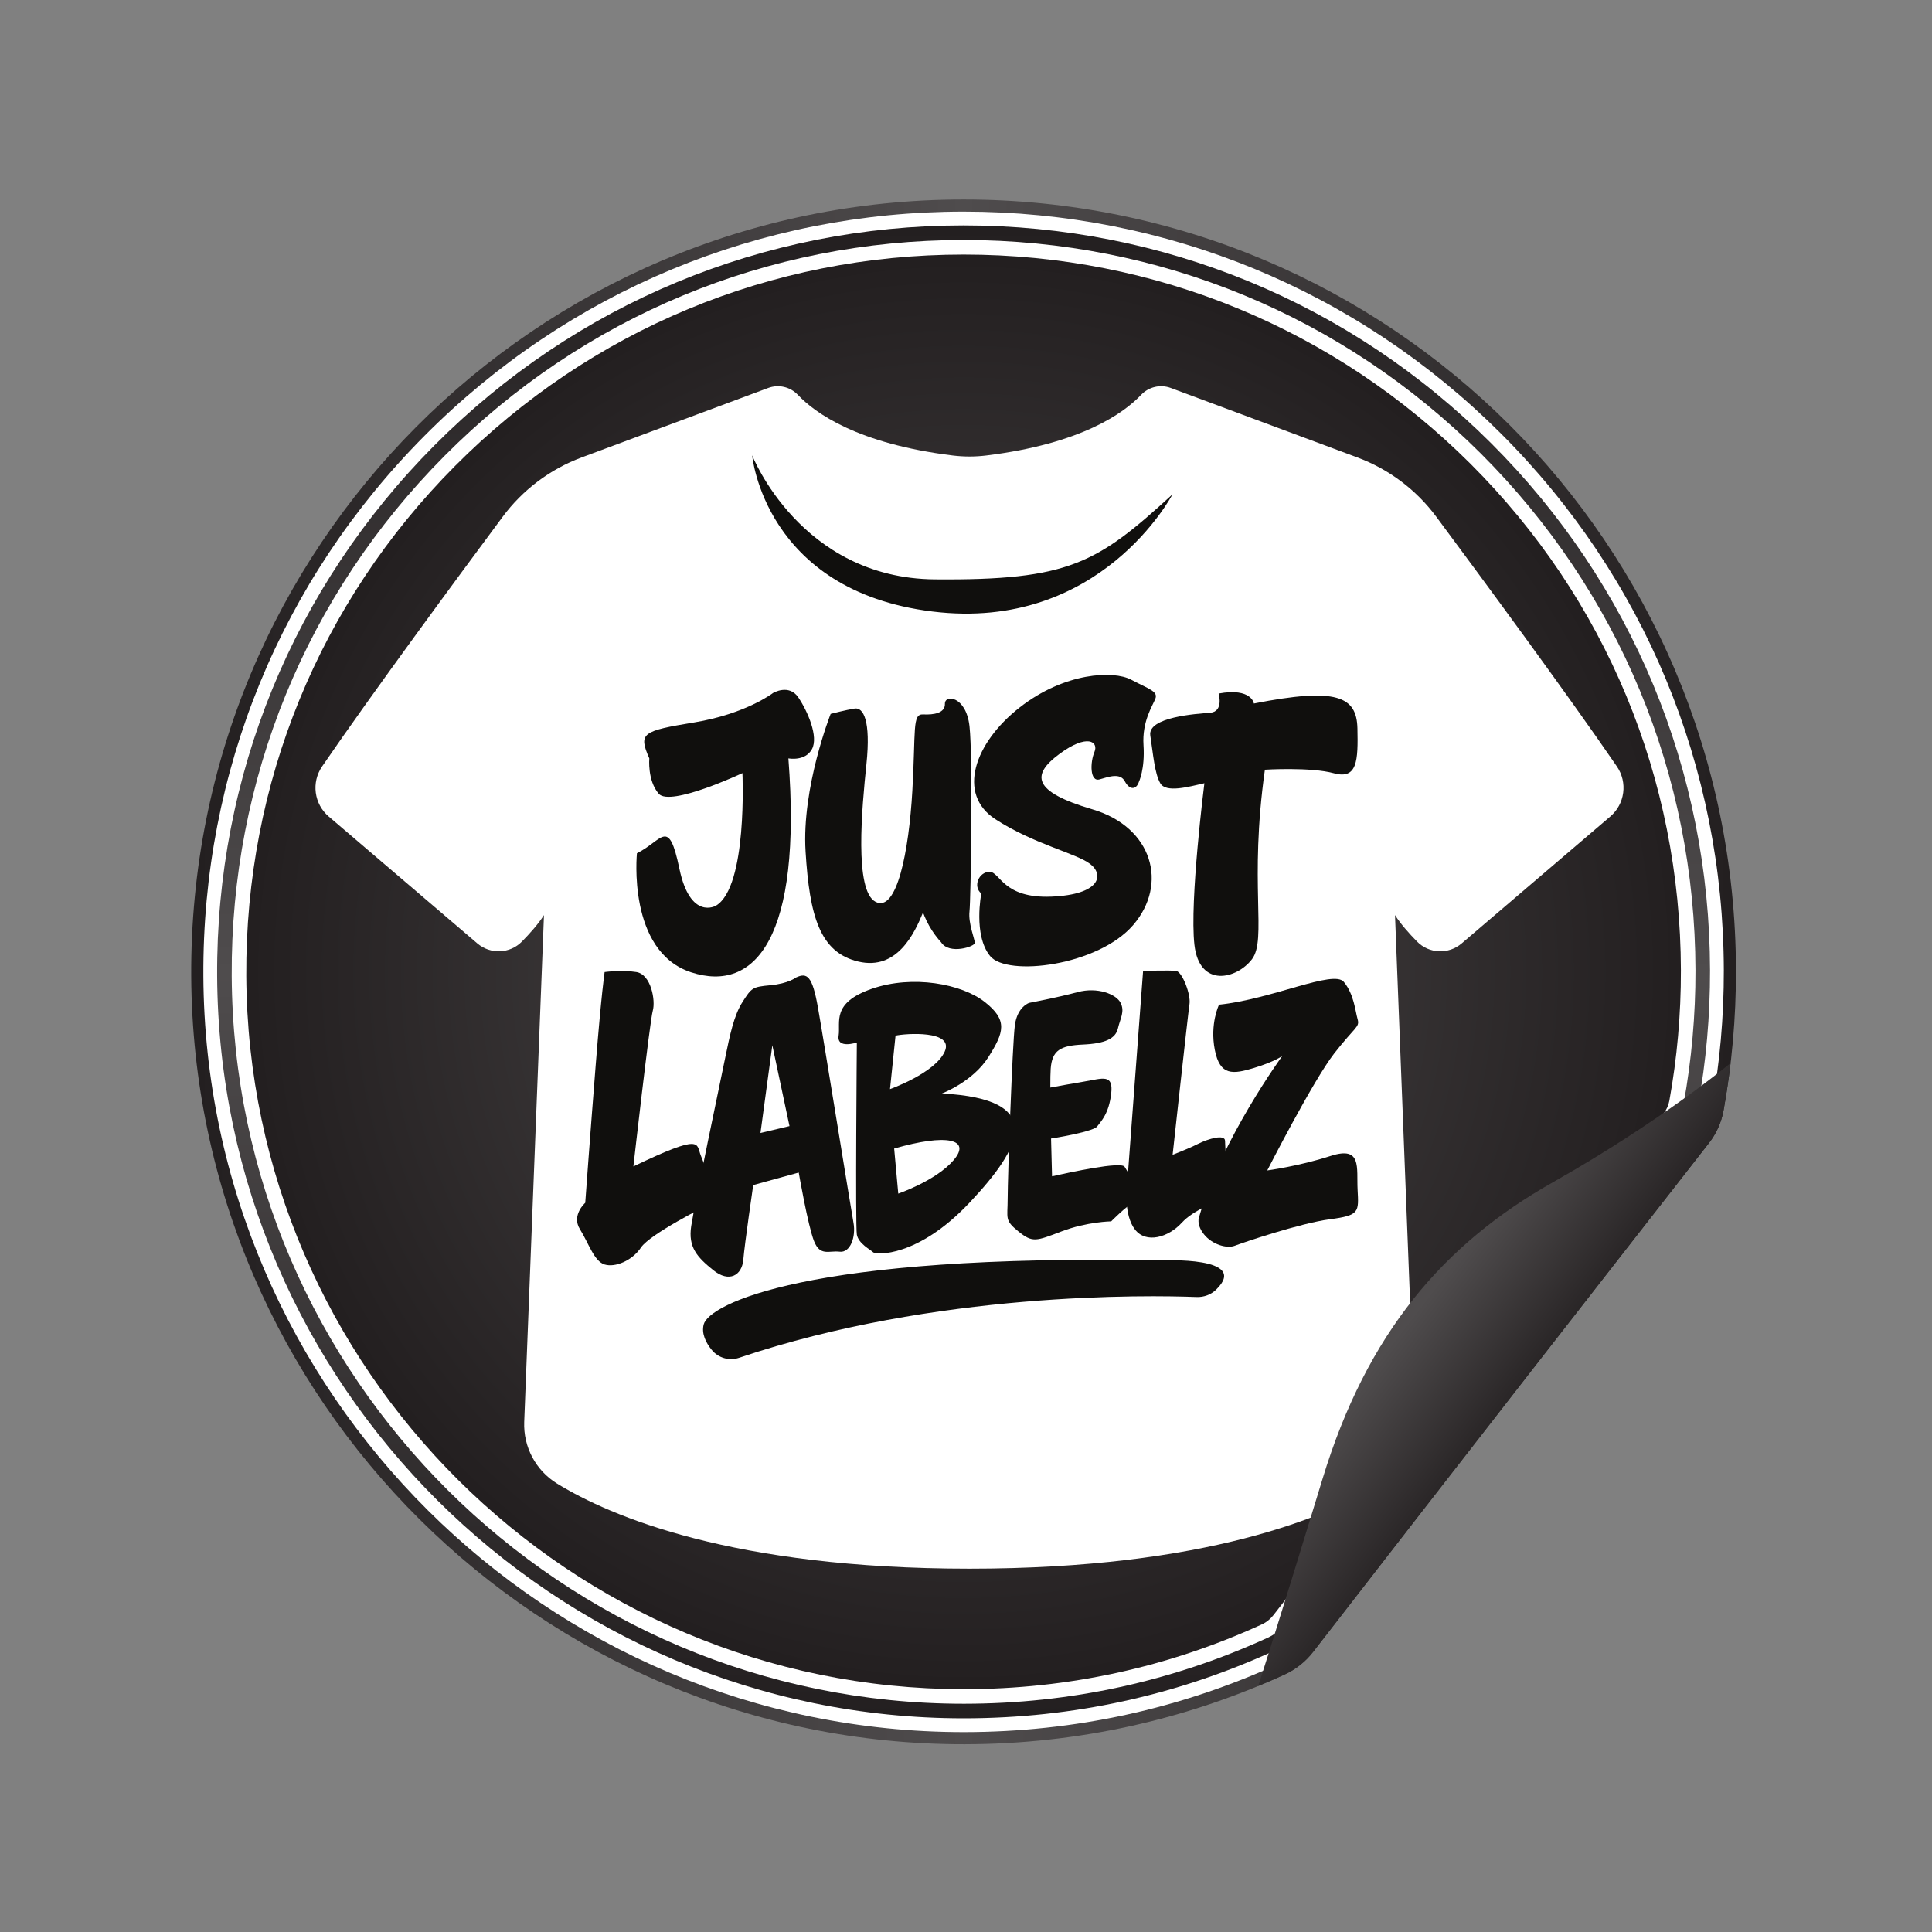
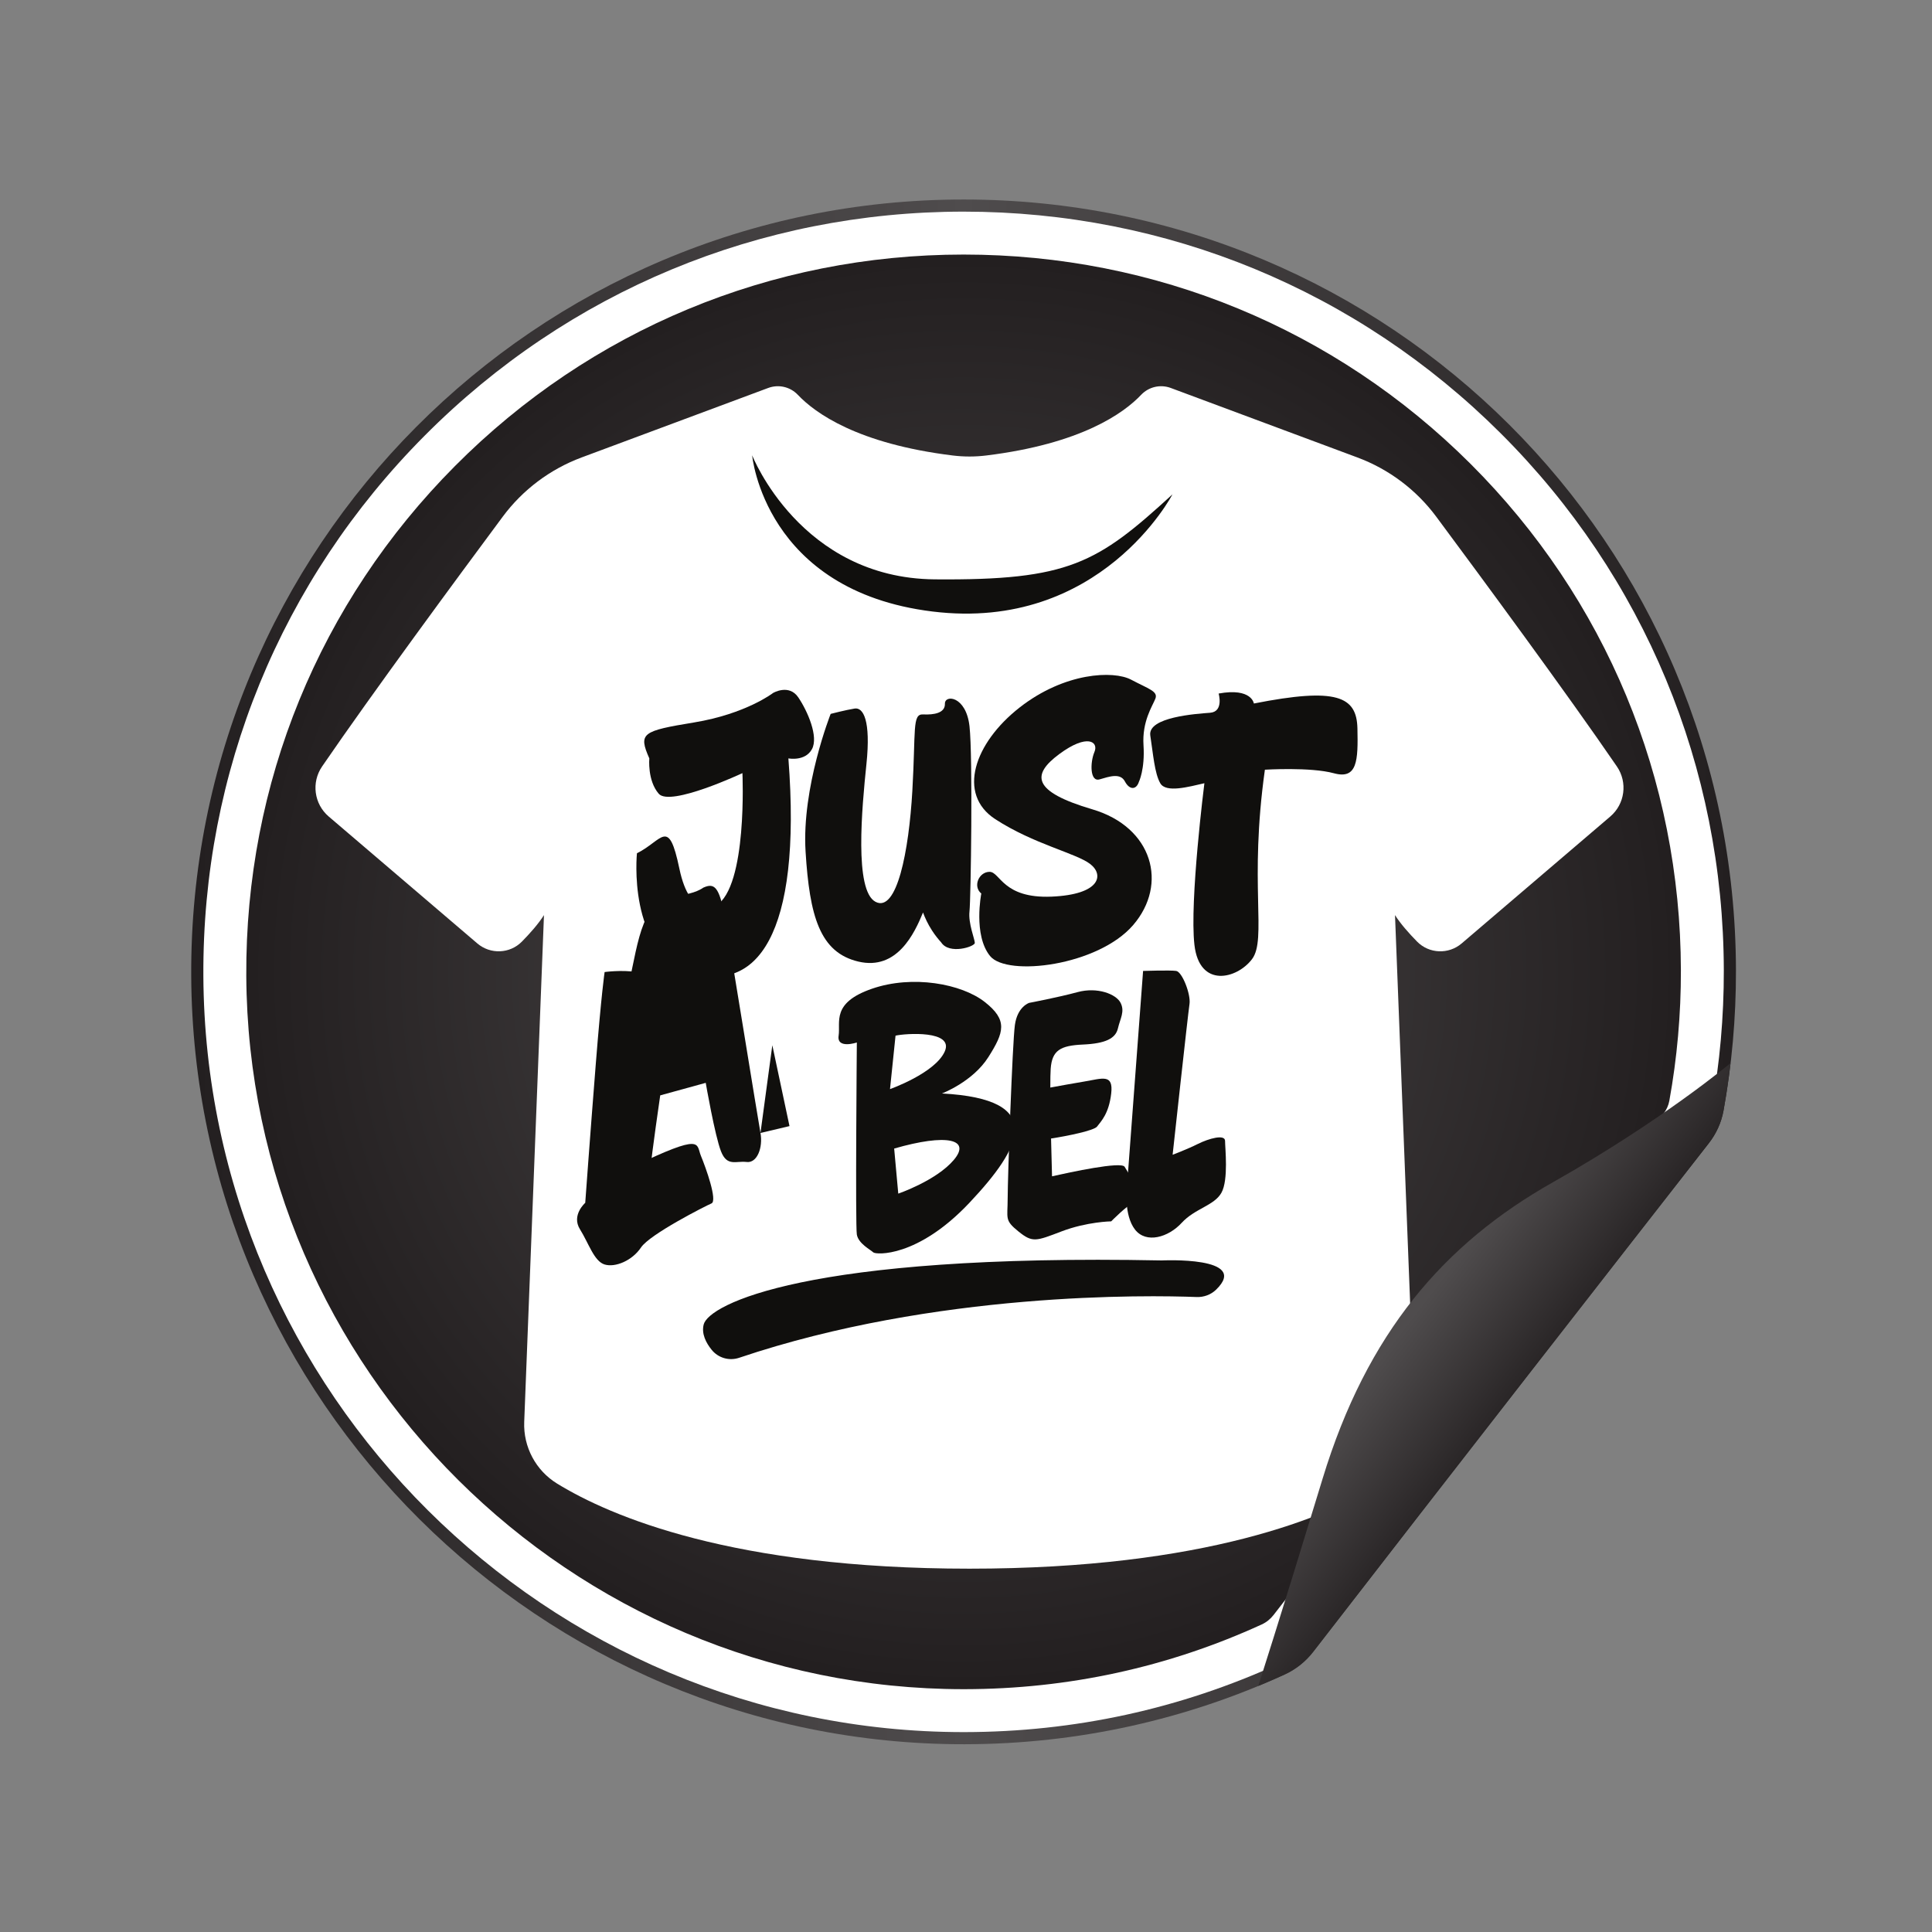
<svg xmlns="http://www.w3.org/2000/svg" viewBox="0 0 1058.267 1058.267" height="1058.267" width="1058.267" id="svg1" version="1.1">
  <rect x="0" y="0" width="1058.267" height="1058.267" fill="#808080" stroke="none" />
  <defs id="defs1">
    <linearGradient id="linearGradient4" spreadMethod="pad" gradientTransform="matrix(6362,0,0,-6362,787.506,3954.27)" gradientUnits="userSpaceOnUse" y2="0" x2="1" y1="0" x1="0">
      <stop id="stop2" offset="0" style="stop-opacity:1;stop-color:#231f20" />
      <stop id="stop3" offset="0.5" style="stop-opacity:1;stop-color:#4f4c4d" />
      <stop id="stop4" offset="1" style="stop-opacity:1;stop-color:#231f20" />
    </linearGradient>
    <clipPath id="clipPath4" clipPathUnits="userSpaceOnUse">
      <path id="path4" transform="translate(0,2.5000001e-4)" d="m 7098.2,3382.57 c 34.05,187.55 51.7,380.81 51.3,578.27 C 7145.93,5718.07 5725.72,7135.27 3968.49,7135.27 2205.78,7135.26 777.945,5701.5 787.555,3936.56 797.063,2189.92 2225.62,771.238 3972.28,773.27 c 470.49,0.55 916.98,103.359 1318.63,287.22 46.23,21.16 86.51,53.41 117.62,93.62 571.31,738.55 1244.88,1602.33 1629.51,2094.93 30.5,39.05 51.31,84.78 60.16,133.53 z" />
    </clipPath>
    <linearGradient id="linearGradient8" spreadMethod="pad" gradientTransform="matrix(0,6148.49,6148.49,0,3968.51,880.03)" gradientUnits="userSpaceOnUse" y2="0" x2="1" y1="0" x1="0">
      <stop id="stop6" offset="0" style="stop-opacity:1;stop-color:#231f20" />
      <stop id="stop7" offset="0.5" style="stop-opacity:1;stop-color:#4f4c4d" />
      <stop id="stop8" offset="1" style="stop-opacity:1;stop-color:#231f20" />
    </linearGradient>
    <clipPath id="clipPath8" clipPathUnits="userSpaceOnUse">
      <path id="path8" transform="translate(0,2.5000001e-4)" d="M 3968.54,880.031 C 2282.58,880.082 903.48,2251.49 894.309,3937.14 c -4.493,824.56 313.151,1600.53 894.421,2184.98 581.32,584.49 1355.44,906.39 2179.76,906.4 821.39,0 1593,-318.59 2172.7,-897.09 579.71,-578.49 899.88,-1349.44 901.55,-2170.81 0.39,-187.62 -16.3,-375.67 -49.58,-558.92 -6.88,-37.92 -23.32,-74.36 -47.52,-105.38 C 6591.19,2842.39 5911.27,1970.59 5339.9,1231.98 c -24.79,-32.05 -57.1,-57.78 -93.4,-74.39 C 4845.31,973.918 4416.56,880.539 3972.16,880.031 Z" />
    </clipPath>
    <radialGradient id="radialGradient11" spreadMethod="pad" gradientTransform="matrix(2954.24,0,0,-2954.24,3968.51,3954.27)" gradientUnits="userSpaceOnUse" r="1" cy="0" cx="0" fy="0" fx="0">
      <stop id="stop10" offset="0" style="stop-opacity:1;stop-color:#4f4c4d" />
      <stop id="stop11" offset="1" style="stop-opacity:1;stop-color:#231f20" />
    </radialGradient>
    <clipPath id="clipPath11" clipPathUnits="userSpaceOnUse">
      <path id="path11" transform="translate(0,2.5000001e-4)" d="m 3968.54,1000.03 c -1620.16,0.05 -2945.42,1317.92 -2954.23,2937.75 -4.32,792.39 300.92,1538.08 859.51,2099.72 558.62,561.68 1302.53,871.01 2094.67,871.01 789.39,0.01 1530.9,-306.13 2087.94,-862.02 557.05,-555.88 864.7,-1296.74 866.31,-2086.11 0.37,-180.31 -15.66,-361.08 -47.64,-537.25 -3.43,-18.88 -11.75,-37.2 -24.06,-52.99 C 6497.51,2917.4 5818.74,2047.11 5244.98,1305.4 c -12.95,-16.75 -29.7,-30.13 -48.42,-38.69 -385.44,-176.47 -797.43,-266.18 -1224.54,-266.68 z" />
    </clipPath>
    <linearGradient id="linearGradient26" spreadMethod="pad" gradientTransform="matrix(491.56,-376.863,-376.863,-491.56,5826.55,2547.52)" gradientUnits="userSpaceOnUse" y2="0" x2="1" y1="0" x1="0">
      <stop id="stop25" offset="0" style="stop-opacity:1;stop-color:#4f4c4d" />
      <stop id="stop26" offset="1" style="stop-opacity:1;stop-color:#231f20" />
    </linearGradient>
    <clipPath id="clipPath26" clipPathUnits="userSpaceOnUse">
      <path id="path26" transform="translate(0,2.5000001e-4)" d="m 5181.99,1013.17 c 36.58,15.11 72.83,30.86 108.72,47.26 46.32,21.17 86.7,53.45 117.86,93.74 571.26,738.48 1244.74,1602.15 1629.39,2094.76 30.61,39.21 51.45,85.14 60.27,134.1 11.65,64.6 21.29,129.9 29.05,195.78 0,0 -283.02,-237.57 -731.92,-491.17 -448.9,-253.6 -765.42,-620.13 -948.38,-1220.94 -182.96,-600.81 -264.99,-853.53 -264.99,-853.53 z" />
    </clipPath>
  </defs>
  <g id="g1">
    <g id="group-R5">
      <path clip-path="url(#clipPath4)" transform="matrix(0.133,0,0,-0.133,0,1058.267)" style="fill:url(#linearGradient4);fill-opacity:1;fill-rule:nonzero;stroke:none" d="m 7098.2,3382.57 c 34.05,187.55 51.7,380.81 51.3,578.27 C 7145.93,5718.07 5725.72,7135.27 3968.49,7135.27 2205.78,7135.26 777.945,5701.5 787.555,3936.56 797.063,2189.92 2225.62,771.238 3972.28,773.27 c 470.49,0.55 916.98,103.359 1318.63,287.22 46.23,21.16 86.51,53.41 117.62,93.62 571.31,738.55 1244.88,1602.33 1629.51,2094.93 30.5,39.05 51.31,84.78 60.16,133.53" id="path2" />
      <path transform="matrix(0.133,0,0,-0.133,0,1058.267)" style="fill:#ffffff;fill-opacity:1;fill-rule:nonzero;stroke:none" d="M 3968.54,823.27 C 2251.46,823.32 846.898,2220.06 837.555,3936.83 c -4.571,839.78 318.935,1630.08 910.935,2225.31 592.05,595.29 1380.47,923.12 2220,923.13 836.55,0 1622.41,-324.47 2212.81,-913.65 590.41,-589.18 916.49,-1374.35 918.19,-2210.88 0.39,-191.04 -16.6,-382.55 -50.49,-569.25 -7.3,-40.2 -24.72,-78.84 -50.37,-111.68 -359.6,-460.54 -1049.51,-1345.14 -1629.65,-2095.11 -26.24,-33.91 -60.42,-61.14 -98.88,-78.75 C 4861.49,918.898 4424.83,823.801 3972.22,823.27 h -3.68" id="path5" />
-       <path clip-path="url(#clipPath8)" transform="matrix(0.133,0,0,-0.133,0,1058.267)" style="fill:url(#linearGradient8);fill-opacity:1;fill-rule:nonzero;stroke:none" d="M 3968.54,880.031 C 2282.58,880.082 903.48,2251.49 894.309,3937.14 c -4.493,824.56 313.151,1600.53 894.421,2184.98 581.32,584.49 1355.44,906.39 2179.76,906.4 821.39,0 1593,-318.59 2172.7,-897.09 579.71,-578.49 899.88,-1349.44 901.55,-2170.81 0.39,-187.62 -16.3,-375.67 -49.58,-558.92 -6.88,-37.92 -23.32,-74.36 -47.52,-105.38 C 6591.19,2842.39 5911.27,1970.59 5339.9,1231.98 c -24.79,-32.05 -57.1,-57.78 -93.4,-74.39 C 4845.31,973.918 4416.56,880.539 3972.16,880.031 h -3.62" id="path6" />
      <path transform="matrix(0.133,0,0,-0.133,0,1058.267)" style="fill:#ffffff;fill-opacity:1;fill-rule:nonzero;stroke:none" d="M 3968.54,940.031 C 2315.48,940.082 963.301,2284.71 954.309,3937.46 c -4.407,808.48 307.041,1569.31 876.971,2142.35 569.97,573.08 1328.98,888.7 2137.21,888.71 805.39,0 1561.95,-312.36 2130.32,-879.56 568.38,-567.18 882.29,-1323.09 883.93,-2128.45 0.38,-183.96 -15.98,-368.36 -48.61,-548.09 -5.15,-28.41 -17.54,-55.79 -35.8,-79.19 C 6544.26,2879.78 5864.8,2008.57 5292.44,1268.69 c -18.87,-24.41 -43.4,-43.96 -70.91,-56.54 C 4828.22,1032.09 4407.84,940.531 3972.09,940.031 h -3.55" id="path9" />
      <path clip-path="url(#clipPath11)" transform="matrix(0.133,0,0,-0.133,0,1058.267)" style="fill:url(#radialGradient11);fill-opacity:1;fill-rule:nonzero;stroke:none" d="m 3968.54,1000.03 c -1620.16,0.05 -2945.42,1317.92 -2954.23,2937.75 -4.32,792.39 300.92,1538.08 859.51,2099.72 558.62,561.68 1302.53,871.01 2094.67,871.01 789.39,0.01 1530.9,-306.13 2087.94,-862.02 557.05,-555.88 864.7,-1296.74 866.31,-2086.11 0.37,-180.31 -15.66,-361.08 -47.64,-537.25 -3.43,-18.88 -11.75,-37.2 -24.06,-52.99 C 6497.51,2917.4 5818.74,2047.11 5244.98,1305.4 c -12.95,-16.75 -29.7,-30.13 -48.42,-38.69 -385.44,-176.47 -797.43,-266.18 -1224.54,-266.68 h -3.48" id="path10" />
      <path transform="matrix(0.133,0,0,-0.133,0,1058.267)" style="fill:#ffffff;fill-opacity:1;fill-rule:nonzero;stroke:none" d="m 6659.13,4800.21 c -207.37,302.78 -557.03,777.02 -743.98,1028.73 -82.42,110.99 -195.19,195.68 -324.74,243.92 l -768.61,286.23 c -42.73,15.91 -90.76,4.77 -122.13,-28.34 -70.91,-74.85 -245.43,-201.55 -637.94,-249.79 -45.72,-5.62 -92.1,-5.62 -137.82,0 -392.51,48.24 -567.03,174.94 -637.95,249.79 -31.36,33.11 -79.39,44.25 -122.13,28.34 l -768.6,-286.23 c -129.56,-48.24 -242.32,-132.93 -324.75,-243.92 -186.94,-251.71 -536.61,-725.95 -743.97,-1028.73 -44.93,-65.6 -33.19,-154.48 27.27,-206.11 159.8,-136.47 460.89,-393.61 612.06,-522.71 53.78,-45.93 134.03,-42.83 183.62,7.59 33.13,33.67 67.94,72.87 90.89,109.11 l -81.39,-2087.4 c -4.02,-103 47.77,-200.16 135.64,-254.06 219.85,-134.85 723.58,-350.26 1698.22,-350.26 974.64,0 1478.37,215.41 1698.22,350.26 87.87,53.9 139.65,151.06 135.64,254.06 l -81.4,2087.4 c 22.96,-36.24 57.77,-75.45 90.9,-109.12 49.58,-50.41 129.8,-53.54 183.57,-7.62 151.16,129.1 452.31,386.28 612.11,522.76 60.47,51.63 72.2,140.5 27.27,206.1" id="path12" />
      <path transform="matrix(0.133,0,0,-0.133,0,1058.267)" style="fill:#100f0d;fill-opacity:1;fill-rule:nonzero;stroke:none" d="m 4828.7,5920.79 c -309.77,-283.76 -425.64,-354.7 -978.97,-349.97 -553.34,4.73 -751.97,510.77 -751.97,510.77 0,0 49.66,-558.06 742.51,-643.19 692.84,-85.13 988.43,482.39 988.43,482.39" id="path13" />
      <path transform="matrix(0.133,0,0,-0.133,0,1058.267)" style="fill:#100f0d;fill-opacity:1;fill-rule:nonzero;stroke:none" d="m 3246.96,4833.48 c 57.03,-736.6 -135.91,-967.16 -400.46,-881 -264.54,86.16 -223.28,490.25 -223.28,490.25 105.57,52.18 129.84,151.69 174.74,-63.1 44.9,-214.79 150.48,-152.9 150.48,-152.9 131.06,77.66 109.21,546.08 109.21,546.08 0,0 -297.3,-139.56 -344.63,-84.95 -47.33,54.61 -38.83,145.62 -38.83,145.62 -46.12,104.36 -29.13,112.86 184.45,148.05 213.57,35.19 325.22,121.35 325.22,121.35 0,0 65.39,38.75 103.89,-18.19 38.5,-56.94 84.21,-162.01 56.14,-213.33 -28.07,-51.33 -96.93,-37.88 -96.93,-37.88" id="path14" />
      <path transform="matrix(0.133,0,0,-0.133,0,1058.267)" style="fill:#100f0d;fill-opacity:1;fill-rule:nonzero;stroke:none" d="m 3801.46,4198.87 c -35.18,-85.75 -106.64,-239.66 -266.05,-202.28 -159.4,37.37 -201.18,187.99 -217.67,452.94 -16.49,264.94 103.34,567.27 103.34,567.27 0,0 63.76,16.49 98.94,21.99 35.18,5.49 67.07,-48.38 48.38,-228.67 -18.69,-180.3 -50.57,-521.1 37.37,-567.28 87.95,-46.17 137.43,207.78 151.72,457.34 14.29,249.56 -1.1,316.62 43.97,314.42 45.08,-2.2 91.25,5.5 90.15,43.97 -1.1,38.48 86.98,32.99 101.21,-92.34 14.22,-125.33 5.56,-713.49 0,-762.96 -5.56,-49.47 21.92,-114.34 21.92,-129.73 0,-15.39 -105.54,-49.47 -138.52,2.2 -11.94,13.08 -24.88,29.12 -37.38,48.37 -17.77,27.37 -29.51,53.33 -37.38,74.76" id="path15" />
      <path transform="matrix(0.133,0,0,-0.133,0,1058.267)" style="fill:#100f0d;fill-opacity:1;fill-rule:nonzero;stroke:none" d="m 4690.37,4736.44 c 0,0 25.53,52.13 19.15,151.06 -6.39,98.93 37.23,161.86 48.93,192.09 11.7,30.23 -27.66,39.81 -99.99,78.1 -72.34,38.3 -273.39,30.85 -459.55,-114.88 -186.16,-145.74 -258.49,-356.36 -99.99,-459.55 158.5,-103.18 334.02,-140.41 391.46,-185.09 57.44,-44.68 41.49,-125.53 -159.56,-134.04 -201.05,-8.51 -211.69,102.12 -255.31,102.12 -43.61,0 -70.2,-59.57 -34.04,-89.35 0,0 -34.04,-171.27 36.17,-257.43 70.21,-86.17 444.65,-40.42 589.33,127.65 144.67,168.07 80.84,403.16 -168.08,476.56 -248.92,73.4 -251.05,142.55 -136.16,227.65 114.89,85.1 162.76,51.06 144.67,8.51 -18.08,-42.55 -19.15,-124.46 21.28,-112.76 40.42,11.7 85.1,27.66 104.25,-8.51 19.14,-36.17 46.8,-34.79 57.44,-2.13" id="path16" />
      <path transform="matrix(0.133,0,0,-0.133,0,1058.267)" style="fill:#100f0d;fill-opacity:1;fill-rule:nonzero;stroke:none" d="m 5018.9,5100.56 c 0,0 21.98,-74.76 -35.18,-79.16 -57.17,-4.39 -257.98,-17.59 -246.25,-93.81 11.72,-76.22 17.59,-155.37 41.04,-196.41 23.45,-41.04 117.26,-14.66 181.76,0 0,0 -61.57,-485.18 -41.05,-665.47 20.52,-180.29 175.9,-140.71 237.46,-58.63 61.56,82.08 -13.19,310.75 52.77,779.8 0,0 187.62,11.72 284.36,-14.66 96.74,-26.38 99.67,52.77 96.74,184.69 -2.93,131.92 -84.85,170.03 -426.46,102.6 0,0 -8.88,65.96 -145.19,41.05" id="path17" />
      <path transform="matrix(0.133,0,0,-0.133,0,1058.267)" style="fill:#100f0d;fill-opacity:1;fill-rule:nonzero;stroke:none" d="m 2490.1,3953.57 c 0,0 -13.3,-88.28 -36.28,-377.29 -22.97,-289.02 -43.53,-573.2 -43.53,-573.2 0,0 -58.05,-50.78 -21.77,-108.83 36.28,-58.05 58.05,-131.81 101.58,-145.11 43.53,-13.3 113.67,15.72 149.95,70.14 36.28,54.41 264.83,170.5 290.23,181.39 25.39,10.88 -22.98,146.32 -43.54,195.9 -20.56,49.58 12.09,95.53 -278.13,-43.54 0,0 67.72,598.59 79.81,640.92 12.09,42.32 -6.88,149.95 -67.53,159.62 -60.65,9.67 -130.79,0 -130.79,0" id="path18" />
-       <path transform="matrix(0.133,0,0,-0.133,0,1058.267)" style="fill:#100f0d;fill-opacity:1;fill-rule:nonzero;stroke:none" d="m 3131.98,3290.78 48.83,361.27 70.69,-332.97 z m 383,-369.42 c -10.87,59.76 -123.59,759.21 -146.68,888.23 -23.09,129.03 -44.46,142.39 -89.64,121.72 0,0 -31.24,-25.29 -105.93,-32.08 -74.7,-6.79 -77.42,-10.87 -114.09,-67.91 -36.67,-57.04 -52.83,-138.53 -71.91,-230.88 -19.08,-92.36 -126.38,-604.38 -139.96,-692.66 -13.58,-88.28 25.22,-129.02 90.7,-181.99 65.49,-52.97 118.47,-21.73 123.9,43.46 5.42,65.19 40.73,306.94 40.73,306.94 l 187.43,51.61 c 0,0 37.8,-218.66 63.04,-282.49 25.24,-63.83 61.91,-38.03 105.37,-43.46 43.46,-5.43 67.9,59.76 57.04,119.51" id="path19" />
+       <path transform="matrix(0.133,0,0,-0.133,0,1058.267)" style="fill:#100f0d;fill-opacity:1;fill-rule:nonzero;stroke:none" d="m 3131.98,3290.78 48.83,361.27 70.69,-332.97 z c -10.87,59.76 -123.59,759.21 -146.68,888.23 -23.09,129.03 -44.46,142.39 -89.64,121.72 0,0 -31.24,-25.29 -105.93,-32.08 -74.7,-6.79 -77.42,-10.87 -114.09,-67.91 -36.67,-57.04 -52.83,-138.53 -71.91,-230.88 -19.08,-92.36 -126.38,-604.38 -139.96,-692.66 -13.58,-88.28 25.22,-129.02 90.7,-181.99 65.49,-52.97 118.47,-21.73 123.9,43.46 5.42,65.19 40.73,306.94 40.73,306.94 l 187.43,51.61 c 0,0 37.8,-218.66 63.04,-282.49 25.24,-63.83 61.91,-38.03 105.37,-43.46 43.46,-5.43 67.9,59.76 57.04,119.51" id="path19" />
      <path transform="matrix(0.133,0,0,-0.133,0,1058.267)" style="fill:#100f0d;fill-opacity:1;fill-rule:nonzero;stroke:none" d="m 3928.21,3179.75 c -72.17,-85.3 -228.72,-138.73 -228.72,-138.73 l -16.87,185.6 c 217.47,62.8 317.77,38.43 245.59,-46.87 z m -239.96,511.81 c 40.3,9.38 242.78,23.44 202.47,-65.62 -40.31,-89.05 -225.26,-154.53 -225.26,-154.53 z m 191.22,-238.09 c 0,0 126.55,47.8 191.23,149.98 64.68,102.17 80.61,151.85 -15,226.84 -95.61,74.99 -297.15,112.49 -464.94,54.37 -167.79,-58.12 -128.42,-136.86 -136.86,-193.1 -8.44,-56.24 74.99,-28.12 74.99,-28.12 0,0 -6.56,-753.66 0,-791.15 6.56,-37.5 57.18,-62.81 67.49,-73.12 10.31,-10.31 182.64,-22.5 396.44,204.35 213.8,226.85 322.53,426.51 -113.35,449.95" id="path20" />
      <path transform="matrix(0.133,0,0,-0.133,0,1058.267)" style="fill:#100f0d;fill-opacity:1;fill-rule:nonzero;stroke:none" d="m 4631.79,3151.46 c -13.84,23.13 -225.65,-22.55 -299.02,-39.16 0,0 -2.12,70.25 -4.04,155.66 70.27,10.68 177.51,33.17 189.54,49.22 16.62,22.15 48.46,52.61 58.15,135.67 9.69,83.06 -36,62.29 -110.75,49.83 -47.18,-7.86 -104.27,-18.25 -139.98,-24.85 -0.02,34.16 0.41,61.92 1.54,77.46 5.54,76.14 40.15,95.52 132.9,99.67 92.75,4.16 134.28,24.92 143.97,66.45 9.69,41.53 29.08,69.22 11.08,105.21 -18,36 -95.52,66.45 -177.2,44.3 -81.68,-22.15 -199.35,-44.3 -199.35,-44.3 0,0 -48.49,-15.22 -58.85,-91.36 -10.36,-76.14 -29.74,-631.27 -29.74,-714.33 0,-83.06 -13.85,-88.6 44.3,-135.67 58.14,-47.06 71.98,-40.14 177.19,0 105.21,40.15 204.89,41.53 204.89,41.53 0,0 63.68,65.07 99.67,83.06 35.99,18 -30.46,118.47 -44.3,141.61" id="path21" />
      <path transform="matrix(0.133,0,0,-0.133,0,1058.267)" style="fill:#100f0d;fill-opacity:1;fill-rule:nonzero;stroke:none" d="m 4707.79,3958.12 -67.02,-896.11 c 0,0 -12.42,-109.22 33.51,-168.8 45.92,-59.57 137.76,-32.27 192.37,27.31 54.62,59.57 134.05,70.74 163.84,124.11 29.78,53.37 14.89,184.93 14.89,213.48 0,28.55 -67.02,9.93 -111.7,-12.41 -44.69,-22.34 -104.26,-44.68 -104.26,-44.68 0,0 63.3,580.85 69.5,620.57 6.21,39.72 -30.07,132.8 -54.75,136.53 -24.68,3.72 -136.38,0 -136.38,0" id="path22" />
-       <path transform="matrix(0.133,0,0,-0.133,0,1058.267)" style="fill:#100f0d;fill-opacity:1;fill-rule:nonzero;stroke:none" d="m 5020.56,3819.11 c 0,0 -38.48,-78.19 -17.38,-186.17 21.1,-107.98 74.83,-100.54 160.91,-74.47 86.08,26.06 117.11,49.64 117.11,49.64 0,0 -250.71,-342.55 -342.56,-662.77 0,0 -13.65,-29.79 19.86,-71.99 33.51,-42.19 94.33,-59.57 126.6,-47.16 32.27,12.41 269.33,93.09 392.2,109.22 122.87,16.14 118.59,29.79 113.91,121.63 -4.69,91.85 18.89,181.21 -111.43,139.01 -130.32,-42.2 -260.64,-59.57 -260.64,-59.57 0,0 188.65,369.86 275.53,481.56 86.88,111.71 106.19,107.98 96.54,141.49 -9.66,33.51 -14.62,102.28 -56.82,153.54 -42.2,51.25 -296.63,-71.62 -513.83,-93.96" id="path23" />
      <path transform="matrix(0.133,0,0,-0.133,0,1058.267)" style="fill:#100f0d;fill-opacity:1;fill-rule:nonzero;stroke:none" d="m 4928.24,2615.13 c -198.32,7.62 -1074.06,22.98 -1884.29,-250.29 -40.65,-13.71 -85.72,-0.73 -112.75,32.58 -23.3,28.71 -42.96,66.23 -33.04,104.81 20.81,80.92 418.02,292.43 1886.58,263.57 0,0 366.41,18.11 223.78,-120.36 -21.36,-20.74 -50.53,-31.45 -80.28,-30.31" id="path24" />
      <path clip-path="url(#clipPath26)" transform="matrix(0.133,0,0,-0.133,0,1058.267)" style="fill:url(#linearGradient26);fill-opacity:1;fill-rule:nonzero;stroke:none" d="m 5181.99,1013.17 c 36.58,15.11 72.83,30.86 108.72,47.26 46.32,21.17 86.7,53.45 117.86,93.74 571.26,738.48 1244.74,1602.15 1629.39,2094.76 30.61,39.21 51.45,85.14 60.27,134.1 11.65,64.6 21.29,129.9 29.05,195.78 0,0 -283.02,-237.57 -731.92,-491.17 -448.9,-253.6 -765.42,-620.13 -948.38,-1220.94 -182.96,-600.81 -264.99,-853.53 -264.99,-853.53" id="path25" />
    </g>
  </g>
</svg>